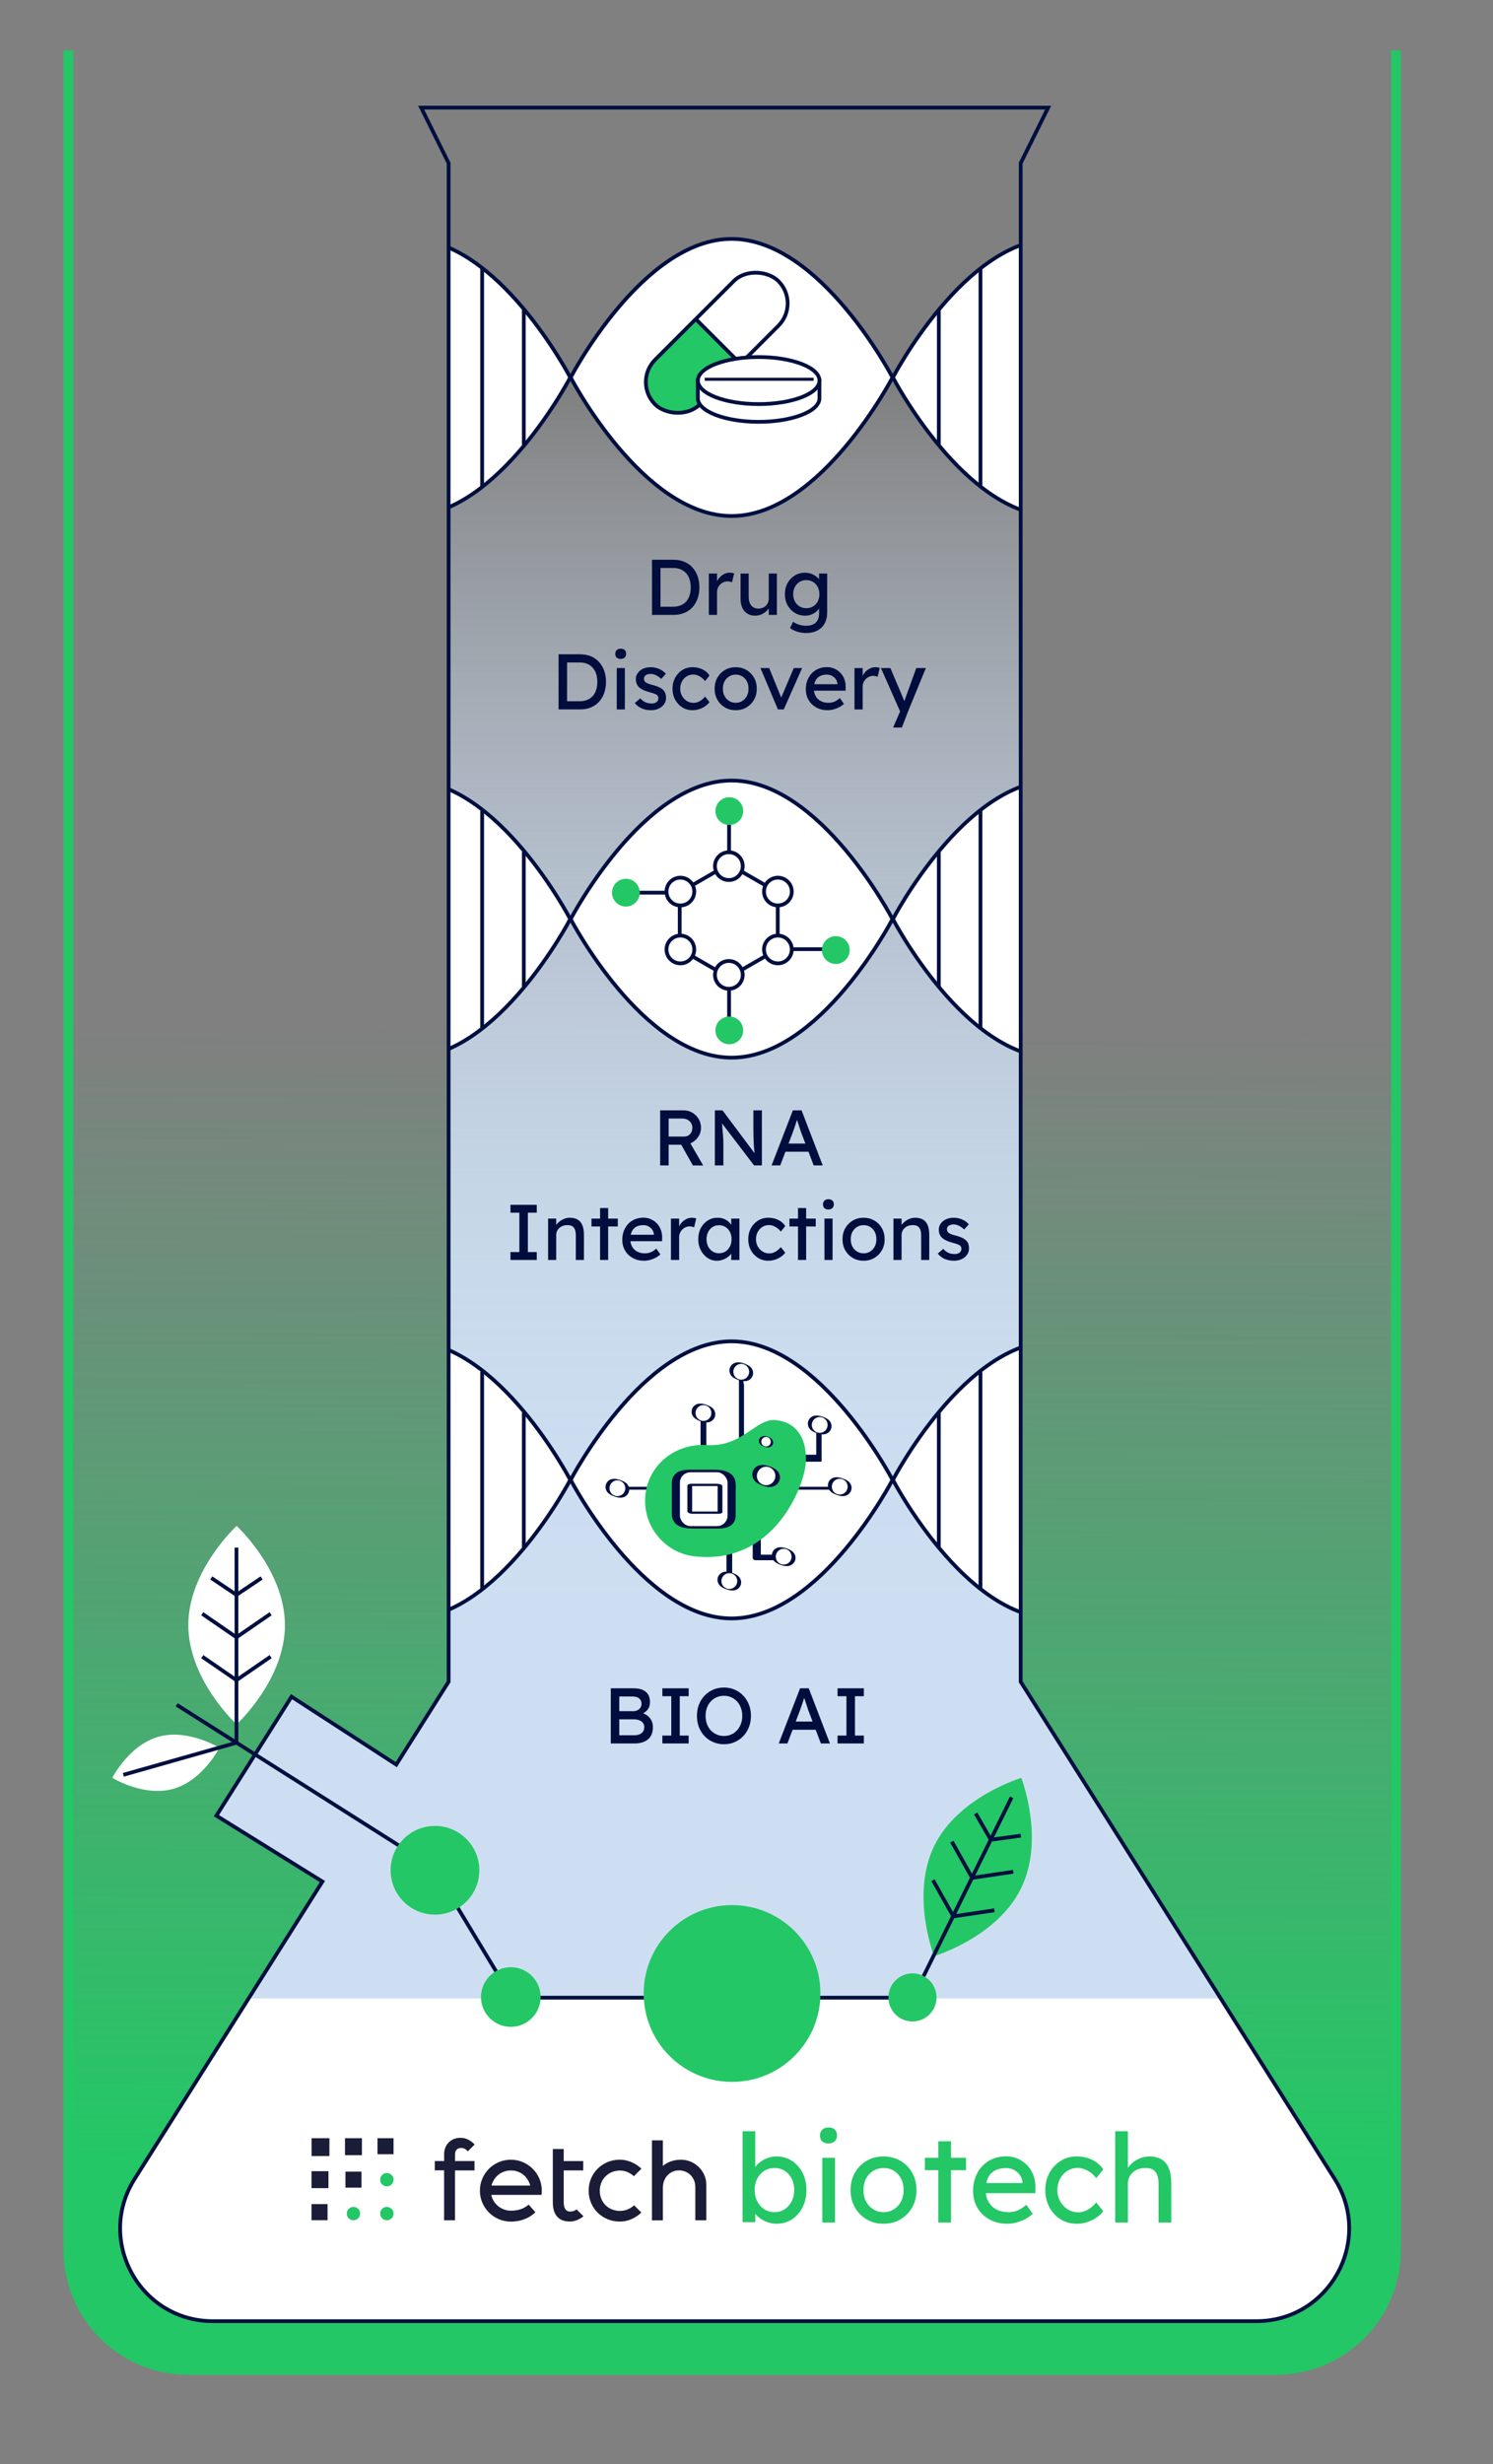
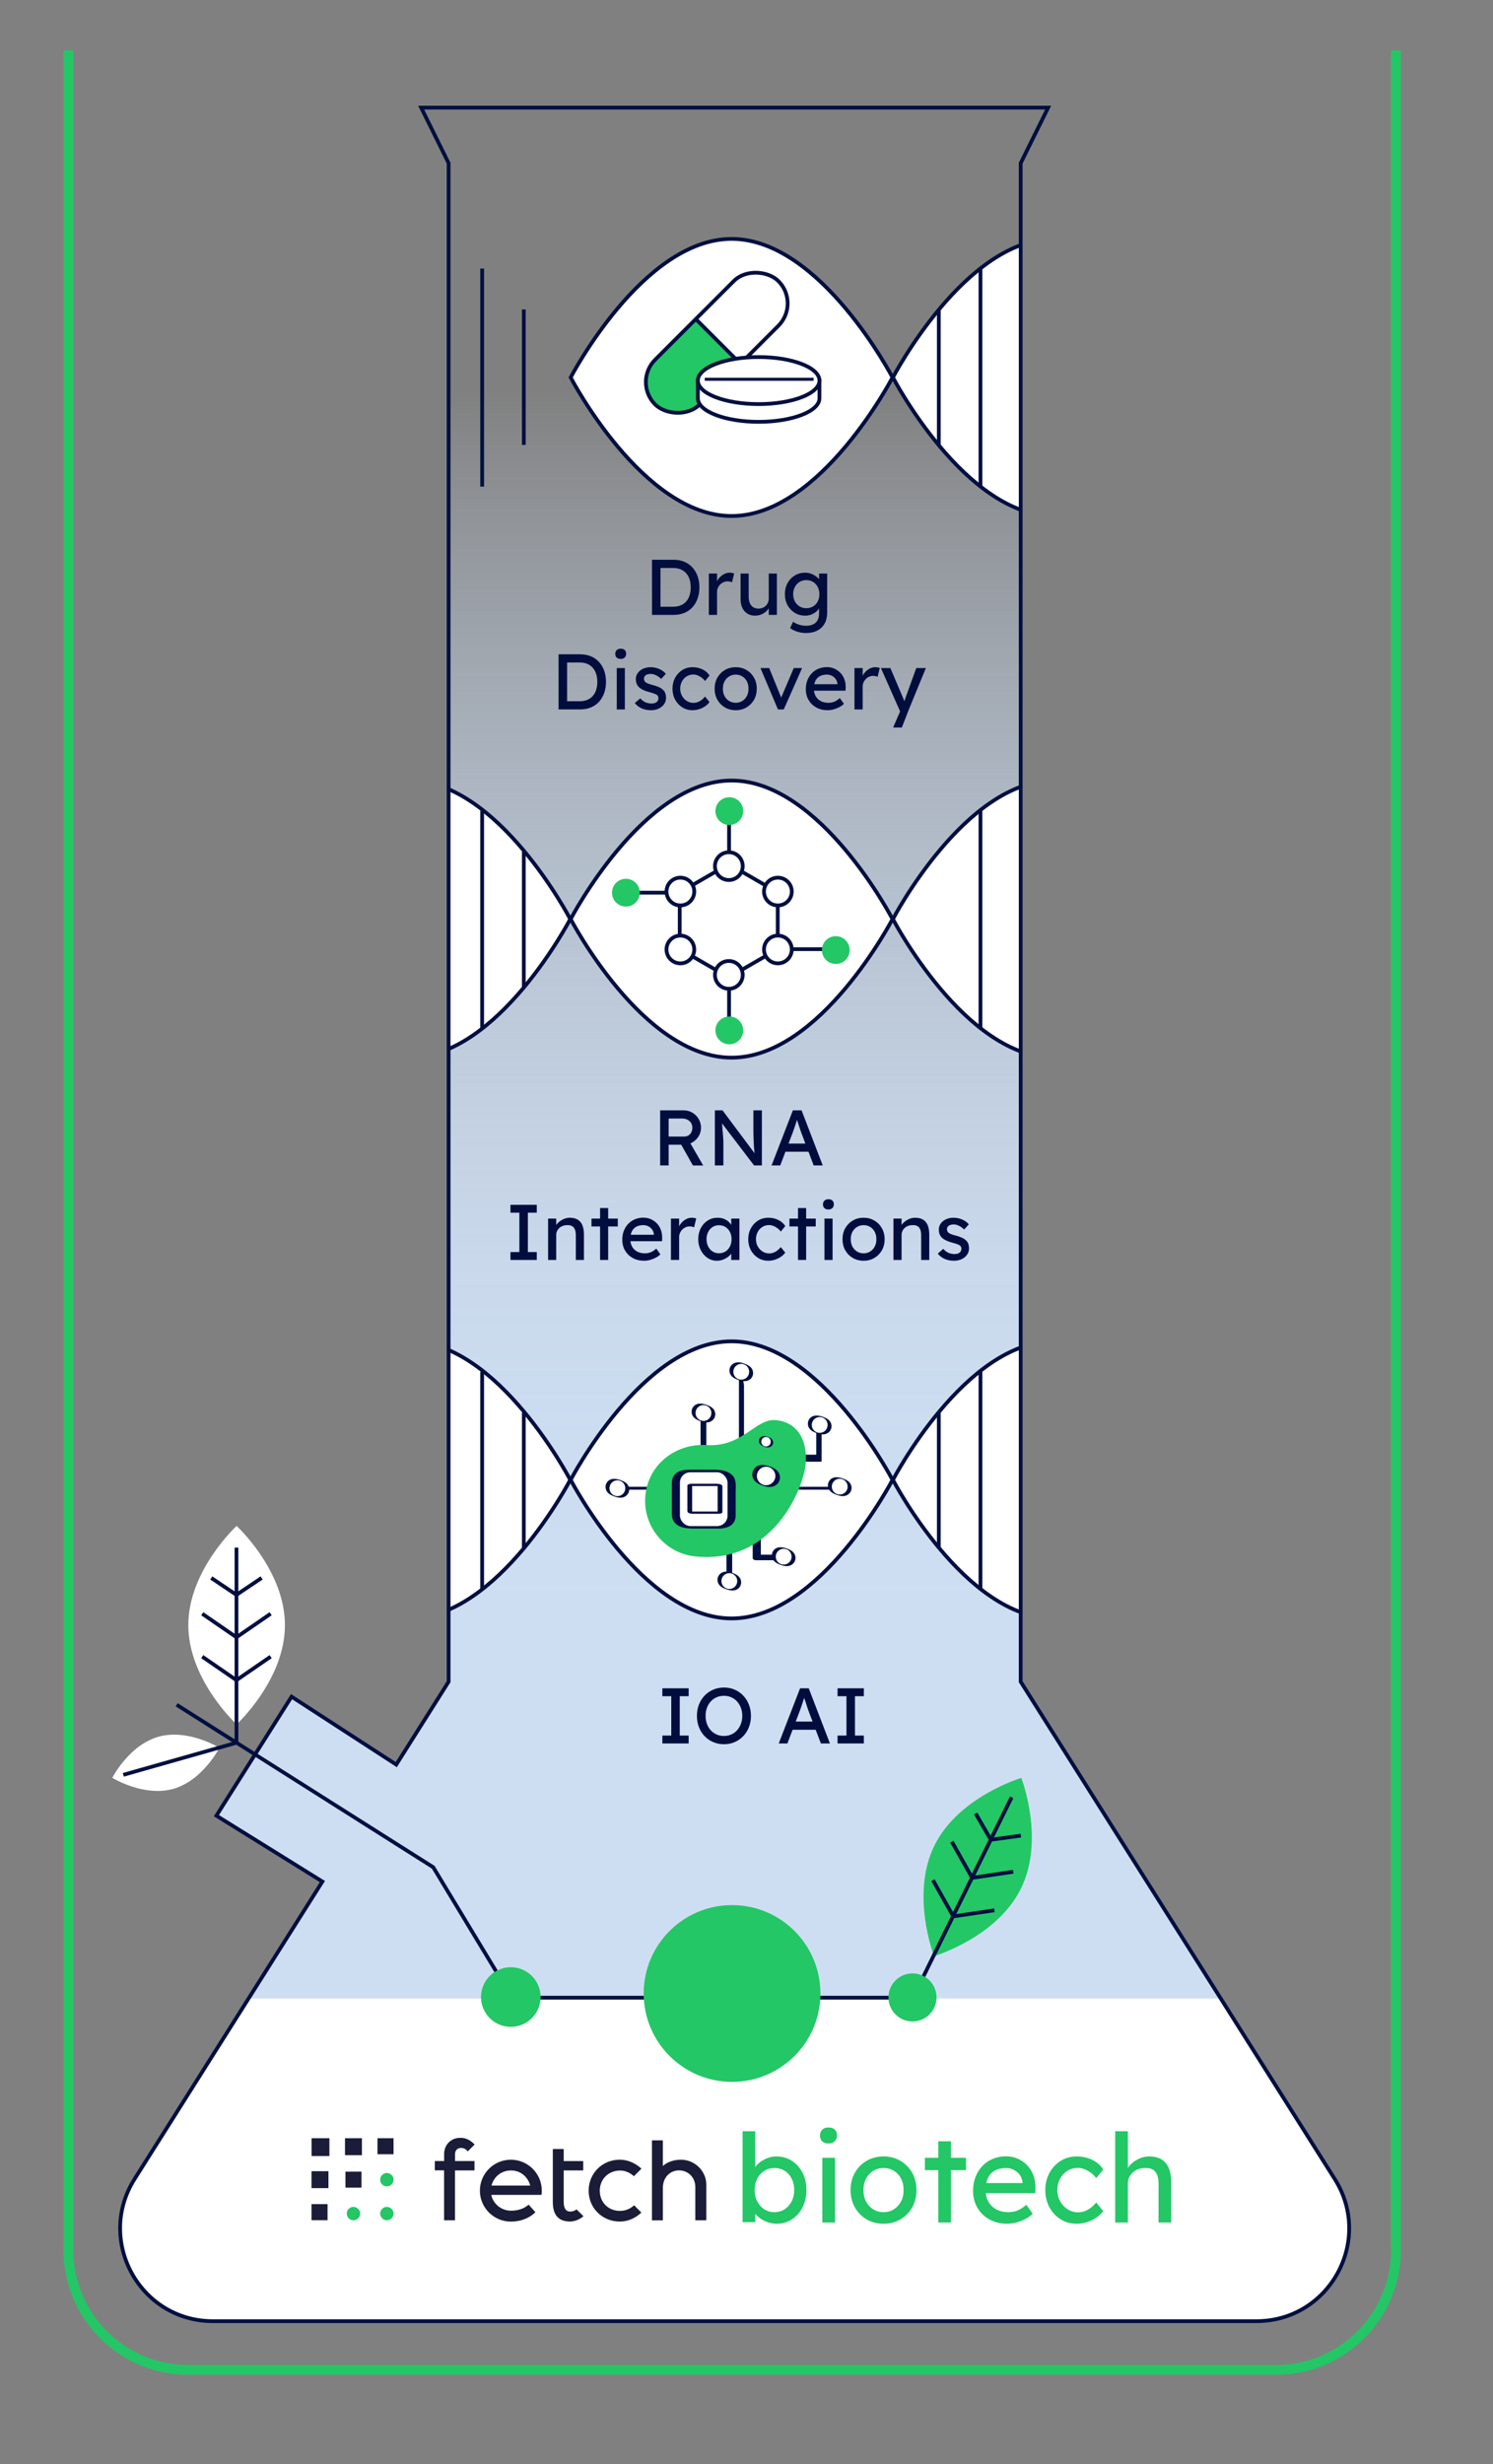
<svg xmlns="http://www.w3.org/2000/svg" id="b" data-name="Layer 2" width="303.382" height="500.616" viewBox="0 0 303.382 500.616">
  <rect x="0" y="0" width="303.382" height="500.616" fill="#808080" stroke="none" />
  <defs>
    <clipPath id="d">
-       <rect x="13.903" y="10.89" width="269.762" height="470.571" rx="24.366" ry="24.366" fill="none" />
-     </clipPath>
+       </clipPath>
    <linearGradient id="e" x1="187.346" y1="546.345" x2="187.346" y2="86.963" gradientTransform="translate(-54.884 -73.453) scale(1.072 1.03)" gradientUnits="userSpaceOnUse">
      <stop offset=".105" stop-color="#23c765" />
      <stop offset=".592" stop-color="#23c765" stop-opacity="0" />
    </linearGradient>
    <linearGradient id="f" x1="149.284" y1="24.013" x2="149.284" y2="327.916" gradientUnits="userSpaceOnUse">
      <stop offset=".181" stop-color="#cedef2" stop-opacity="0" />
      <stop offset=".191" stop-color="#cedef2" stop-opacity=".026" />
      <stop offset=".283" stop-color="#cedef2" stop-opacity=".252" />
      <stop offset=".378" stop-color="#cedef2" stop-opacity=".452" />
      <stop offset=".474" stop-color="#cedef2" stop-opacity=".62" />
      <stop offset=".571" stop-color="#cedef2" stop-opacity=".758" />
      <stop offset=".671" stop-color="#cedef2" stop-opacity=".864" />
      <stop offset=".773" stop-color="#cedef2" stop-opacity=".94" />
      <stop offset=".881" stop-color="#cedef2" stop-opacity=".985" />
      <stop offset="1" stop-color="#cedef2" />
    </linearGradient>
    <clipPath id="g">
      <path d="m271.219,442.676l-63.812-101.023V33.147l5.58-11.28h-127.405l5.58,11.28v308.505l-63.812,101.023c-7.92,12.539,1.09,28.887,15.921,28.887h212.028c14.831,0,23.841-16.349,15.921-28.887Z" fill="none" />
    </clipPath>
    <clipPath id="h">
      <rect x="127.931" y="63.218" width="35.433" height="12.829" rx="6.415" ry="6.415" transform="translate(-6.579 123.384) rotate(-45)" fill="none" />
    </clipPath>
  </defs>
  <g id="c" data-name="Layer 16">
    <g>
      <g>
        <g clip-path="url(#d)">
          <rect x=".794" y=".46" width="290.276" height="499.696" transform="translate(.797 -.463) rotate(.182)" fill="url(#e)" />
        </g>
        <path d="m283.665,10.24v446.856c0,13.457-10.909,24.366-24.366,24.366H38.268c-13.457,0-24.366-10.909-24.366-24.366V10.24" fill="none" stroke="#23c765" stroke-miterlimit="10" stroke-width="2" />
      </g>
      <g>
        <path d="m48.082,350.318s-9.816-9.024-9.816-20.157,9.816-20.157,9.816-20.157c0,0,9.816,9.024,9.816,20.157s-9.816,20.157-9.816,20.157Z" fill="#fff" />
        <path d="m22.82,361.175s3.389-6.665,9.401-8.348c6.011-1.683,12.368,2.253,12.368,2.253,0,0-3.389,6.665-9.401,8.348s-12.368-2.253-12.368-2.253Z" fill="#fff" />
        <path d="m271.219,442.676l-63.812-101.023V33.147l5.58-11.28h-127.405l5.58,11.28v308.505l-10.64,16.844-21.278-13.804-15.27,24.176,21.54,13.388-38.165,60.42c-7.92,12.539,1.09,28.887,15.921,28.887h212.028c14.831,0,23.841-16.349,15.921-28.887Z" fill="url(#f)" />
        <g clip-path="url(#g)">
          <g>
-             <path d="m115.878,300.65s-14.641,28.148-32.701,28.148-32.701-28.148-32.701-28.148c0,0,14.641-28.148,32.701-28.148s32.701,28.148,32.701,28.148Z" fill="#fff" stroke="#000f40" stroke-miterlimit="10" stroke-width=".767" />
+             <path d="m115.878,300.65s-14.641,28.148-32.701,28.148-32.701-28.148-32.701-28.148c0,0,14.641-28.148,32.701-28.148s32.701,28.148,32.701,28.148" fill="#fff" stroke="#000f40" stroke-miterlimit="10" stroke-width=".767" />
            <path d="m181.363,300.65s-14.641,28.148-32.701,28.148-32.701-28.148-32.701-28.148c0,0,14.641-28.148,32.701-28.148s32.701,28.148,32.701,28.148Z" fill="#fff" stroke="#000f40" stroke-miterlimit="10" stroke-width=".767" />
            <path d="m246.848,300.65s-14.641,28.148-32.701,28.148-32.701-28.148-32.701-28.148c0,0,14.641-28.148,32.701-28.148s32.701,28.148,32.701,28.148Z" fill="#fff" stroke="#000f40" stroke-miterlimit="10" stroke-width=".767" />
          </g>
          <g>
            <path d="m115.878,186.722s-14.641,28.148-32.701,28.148-32.701-28.148-32.701-28.148c0,0,14.641-28.148,32.701-28.148s32.701,28.148,32.701,28.148Z" fill="#fff" stroke="#000f40" stroke-miterlimit="10" stroke-width=".767" />
            <path d="m181.363,186.722s-14.641,28.148-32.701,28.148-32.701-28.148-32.701-28.148c0,0,14.641-28.148,32.701-28.148s32.701,28.148,32.701,28.148Z" fill="#fff" stroke="#000f40" stroke-miterlimit="10" stroke-width=".767" />
            <path d="m246.848,186.722s-14.641,28.148-32.701,28.148-32.701-28.148-32.701-28.148c0,0,14.641-28.148,32.701-28.148s32.701,28.148,32.701,28.148Z" fill="#fff" stroke="#000f40" stroke-miterlimit="10" stroke-width=".767" />
          </g>
          <g>
-             <path d="m115.878,76.684s-14.641,28.148-32.701,28.148-32.701-28.148-32.701-28.148c0,0,14.641-28.148,32.701-28.148s32.701,28.148,32.701,28.148Z" fill="#fff" stroke="#000f40" stroke-miterlimit="10" stroke-width=".767" />
            <path d="m181.363,76.684s-14.641,28.148-32.701,28.148-32.701-28.148-32.701-28.148c0,0,14.641-28.148,32.701-28.148s32.701,28.148,32.701,28.148Z" fill="#fff" stroke="#000f40" stroke-miterlimit="10" stroke-width=".767" />
            <path d="m246.848,76.684s-14.641,28.148-32.701,28.148-32.701-28.148-32.701-28.148c0,0,14.641-28.148,32.701-28.148s32.701,28.148,32.701,28.148Z" fill="#fff" stroke="#000f40" stroke-miterlimit="10" stroke-width=".767" />
          </g>
          <rect x="20.369" y="406.011" width="283.013" height="82.473" fill="#fff" />
          <g>
            <rect x="127.931" y="63.218" width="35.433" height="12.829" rx="6.415" ry="6.415" transform="translate(-6.579 123.384) rotate(-45)" fill="#23c765" />
            <g clip-path="url(#h)">
              <g>
                <rect x="142.636" y="49.499" width="27.334" height="21.836" transform="translate(3.059 128.221) rotate(-45.001)" fill="#fff" />
                <path d="m158.247,43.575l14.898,14.898-18.786,18.786-14.898-14.898,18.786-18.786m0-1.085l-19.871,19.871,15.983,15.983,19.871-19.871-15.983-15.983h0Z" fill="#000f40" />
              </g>
            </g>
            <rect x="127.931" y="63.218" width="35.433" height="12.829" rx="6.415" ry="6.415" transform="translate(-6.579 123.384) rotate(-45)" fill="none" stroke="#000f40" stroke-miterlimit="10" stroke-width=".767" />
          </g>
          <g>
            <path d="m166.516,80.922c0,2.639-5.531,4.779-12.355,4.779s-12.355-2.14-12.355-4.779v-3.606h24.709v3.606Z" fill="#fff" stroke="#000f40" stroke-miterlimit="10" stroke-width=".767" />
            <ellipse cx="154.161" cy="77.316" rx="12.355" ry="4.779" fill="#fff" stroke="#000f40" stroke-miterlimit="10" stroke-width=".767" />
            <line x1="143.207" y1="77.048" x2="165.336" y2="77.048" fill="none" stroke="#000d3d" stroke-miterlimit="10" stroke-width=".613" />
          </g>
          <g>
            <line x1="190.77" y1="62.875" x2="190.77" y2="90.381" fill="#fff" stroke="#000f40" stroke-miterlimit="10" stroke-width=".767" />
            <line x1="199.232" y1="54.562" x2="199.232" y2="98.862" fill="#fff" stroke="#000f40" stroke-miterlimit="10" stroke-width=".767" />
          </g>
          <g>
            <line x1="106.439" y1="62.875" x2="106.439" y2="90.381" fill="#fff" stroke="#000f40" stroke-miterlimit="10" stroke-width=".767" />
            <line x1="97.977" y1="54.562" x2="97.977" y2="98.862" fill="#fff" stroke="#000f40" stroke-miterlimit="10" stroke-width=".767" />
          </g>
          <g>
-             <line x1="190.77" y1="173.043" x2="190.77" y2="200.549" fill="#fff" stroke="#000f40" stroke-miterlimit="10" stroke-width=".767" />
            <line x1="199.232" y1="164.73" x2="199.232" y2="209.03" fill="#fff" stroke="#000f40" stroke-miterlimit="10" stroke-width=".767" />
          </g>
          <g>
            <line x1="106.439" y1="173.043" x2="106.439" y2="200.549" fill="#fff" stroke="#000f40" stroke-miterlimit="10" stroke-width=".767" />
            <line x1="97.977" y1="164.73" x2="97.977" y2="209.03" fill="#fff" stroke="#000f40" stroke-miterlimit="10" stroke-width=".767" />
          </g>
          <g>
            <line x1="190.77" y1="287.004" x2="190.77" y2="314.51" fill="#fff" stroke="#000f40" stroke-miterlimit="10" stroke-width=".767" />
            <line x1="199.232" y1="278.691" x2="199.232" y2="322.99" fill="#fff" stroke="#000f40" stroke-miterlimit="10" stroke-width=".767" />
          </g>
          <g>
            <line x1="106.439" y1="287.004" x2="106.439" y2="314.51" fill="#fff" stroke="#000f40" stroke-miterlimit="10" stroke-width=".767" />
            <line x1="97.977" y1="278.691" x2="97.977" y2="322.99" fill="#fff" stroke="#000f40" stroke-miterlimit="10" stroke-width=".767" />
          </g>
        </g>
        <g>
-           <path d="m124.114,354.194v-11.2h4.673c.714,0,1.316.107,1.808.32.49.214.861.53,1.112.952.25.421.376.936.376,1.544s-.168,1.125-.504,1.552c-.337.427-.803.72-1.4.88v-.32c.501.107.938.297,1.312.568.374.272.664.611.872,1.016.208.406.312.87.312,1.393,0,.533-.083,1.006-.248,1.416-.166.41-.411.755-.736,1.032s-.718.487-1.176.632c-.459.144-.981.216-1.568.216h-4.832Zm1.729-6.56h2.848c.32,0,.605-.064.856-.192.25-.128.448-.304.592-.528.144-.224.216-.479.216-.768,0-.48-.16-.849-.479-1.104-.32-.256-.779-.384-1.376-.384h-2.656v2.977Zm0,4.896h3.008c.438,0,.808-.063,1.112-.192.304-.128.538-.316.704-.567.165-.251.248-.552.248-.904,0-.33-.089-.613-.265-.848s-.424-.413-.744-.536c-.319-.123-.698-.185-1.136-.185h-2.928v3.232Z" fill="#000d3d" />
          <path d="m134.595,354.194v-1.6h1.808v-8h-1.808v-1.601h5.344v1.601h-1.808v8h1.808v1.6h-5.344Z" fill="#000d3d" />
          <path d="m147.106,354.354c-.789,0-1.518-.145-2.184-.433-.667-.287-1.248-.69-1.744-1.208-.496-.517-.88-1.125-1.152-1.823-.271-.699-.407-1.464-.407-2.296s.136-1.598.407-2.297c.272-.698.656-1.306,1.152-1.823s1.077-.92,1.744-1.208c.666-.288,1.395-.433,2.184-.433s1.518.145,2.185.433c.666.288,1.248.693,1.744,1.216s.88,1.134,1.151,1.832c.272.698.408,1.459.408,2.28s-.136,1.581-.408,2.279c-.271.699-.655,1.31-1.151,1.832-.496.523-1.078.929-1.744,1.216-.667.288-1.395.433-2.185.433Zm0-1.68c.544,0,1.043-.102,1.496-.305.453-.202.846-.487,1.177-.855.33-.368.589-.801.775-1.296.187-.496.28-1.038.28-1.624s-.094-1.128-.28-1.624-.445-.929-.775-1.296c-.331-.368-.724-.653-1.177-.856-.453-.202-.952-.304-1.496-.304s-1.042.102-1.496.304c-.453.203-.848.485-1.184.848-.336.363-.595.792-.776,1.288-.181.496-.271,1.043-.271,1.641,0,.586.091,1.13.271,1.632.182.501.44.934.776,1.296s.73.646,1.184.848c.454.203.952.305,1.496.305Z" fill="#000d3d" />
          <path d="m158.242,354.194l4.336-11.2h1.761l4.304,11.2h-1.84l-2.561-6.752c-.031-.074-.093-.256-.184-.544s-.194-.608-.312-.96c-.117-.353-.224-.675-.319-.968-.097-.294-.16-.482-.192-.568l.368-.016c-.064.181-.142.41-.232.688s-.187.571-.287.88c-.102.31-.2.601-.297.872-.096.272-.176.499-.239.68l-2.544,6.688h-1.761Zm1.92-2.784l.641-1.664h5.088l.736,1.664h-6.465Z" fill="#000d3d" />
          <path d="m170.194,354.194v-1.6h1.808v-8h-1.808v-1.601h5.344v1.601h-1.808v8h1.808v1.6h-5.344Z" fill="#000d3d" />
        </g>
        <g>
          <path d="m134.143,236.77v-11.2h4.768c.641,0,1.229.157,1.769.473.538.314.968.741,1.288,1.279.319.539.479,1.145.479,1.816,0,.607-.16,1.173-.479,1.696-.32.522-.747.941-1.28,1.256s-1.126.472-1.776.472h-3.04v4.208h-1.728Zm1.728-5.872h3.2c.31,0,.587-.077.832-.231.245-.155.438-.368.576-.641.139-.271.208-.573.208-.904,0-.373-.088-.701-.264-.983-.177-.282-.422-.504-.736-.664s-.67-.24-1.064-.24h-2.752v3.664Zm4.929,5.872l-2.849-5.056,1.776-.4,3.168,5.472-2.096-.016Z" fill="#000d3d" />
          <path d="m145.264,236.77v-11.2h1.552l6.848,9.168-.256.145c-.042-.267-.08-.558-.111-.872-.032-.314-.062-.65-.088-1.008-.027-.357-.049-.736-.064-1.137-.016-.399-.029-.818-.04-1.256s-.016-.891-.016-1.359v-3.681h1.728v11.2h-1.584l-6.736-8.832.177-.224c.053.65.099,1.202.136,1.655.037.454.069.838.096,1.152s.046.57.057.768c.01.198.019.36.023.488.006.128.008.24.008.336v4.656h-1.728Z" fill="#000d3d" />
          <path d="m156.783,236.77l4.336-11.2h1.76l4.304,11.2h-1.84l-2.56-6.752c-.032-.074-.094-.256-.185-.544-.09-.288-.194-.608-.312-.96-.117-.353-.224-.675-.32-.968-.096-.294-.16-.482-.191-.568l.367-.016c-.063.181-.141.41-.231.688s-.187.571-.288.88c-.102.31-.2.601-.296.872-.096.272-.176.499-.24.68l-2.544,6.688h-1.76Zm1.92-2.784l.64-1.664h5.088l.736,1.664h-6.464Z" fill="#000d3d" />
          <path d="m103.727,255.97v-1.6h1.809v-8h-1.809v-1.601h5.345v1.601h-1.809v8h1.809v1.6h-5.345Z" fill="#000d3d" />
          <path d="m111.376,255.97v-8.4h1.647v1.729l-.287.191c.106-.373.314-.717.624-1.031.309-.314.677-.57,1.104-.769.427-.197.864-.296,1.312-.296.641,0,1.174.126,1.601.376.427.251.746.632.96,1.145.213.512.32,1.157.32,1.936v5.12h-1.648v-5.008c0-.48-.063-.877-.192-1.192-.128-.314-.325-.544-.592-.688-.267-.145-.598-.205-.992-.185-.319,0-.613.051-.88.152s-.498.242-.695.424c-.198.182-.353.393-.465.632-.111.24-.168.499-.168.776v5.088h-1.647Z" fill="#000d3d" />
          <path d="m120.191,249.17v-1.601h5.344v1.601h-5.344Zm1.744,6.8v-10.544h1.647v10.544h-1.647Z" fill="#000d3d" />
          <path d="m130.88,256.13c-.864,0-1.63-.185-2.296-.552-.667-.368-1.189-.872-1.568-1.513-.379-.64-.567-1.376-.567-2.208,0-.661.106-1.264.319-1.808.214-.544.51-1.016.889-1.416.378-.4.832-.709,1.359-.928.528-.219,1.102-.328,1.721-.328.544,0,1.05.104,1.52.312s.877.494,1.224.856.613.792.801,1.288c.187.496.274,1.037.264,1.624l-.016.704h-6.864l-.368-1.312h5.808l-.239.272v-.385c-.032-.352-.149-.666-.353-.943-.202-.277-.459-.496-.768-.656-.31-.16-.646-.24-1.008-.24-.576,0-1.062.109-1.456.328-.396.219-.694.539-.896.96-.203.422-.304.941-.304,1.561,0,.586.122,1.096.368,1.527.245.433.592.766,1.04,1,.447.235.965.353,1.552.353.416,0,.803-.069,1.16-.208.356-.139.744-.39,1.159-.752l.832,1.168c-.256.256-.567.479-.936.672-.368.191-.758.344-1.168.456-.411.111-.813.168-1.208.168Z" fill="#000d3d" />
          <path d="m136.336,255.97v-8.4h1.664v2.641l-.16-.641c.117-.405.317-.772.6-1.104.283-.331.608-.592.977-.784s.749-.288,1.144-.288c.182,0,.354.017.521.048.165.032.296.069.392.112l-.432,1.792c-.128-.054-.27-.099-.424-.136-.155-.037-.307-.057-.456-.057-.288,0-.563.057-.824.168-.262.112-.491.268-.688.465s-.354.427-.472.688c-.117.262-.176.547-.176.856v4.64h-1.664Z" fill="#000d3d" />
          <path d="m145.663,256.13c-.693,0-1.325-.192-1.896-.576s-1.026-.906-1.368-1.568c-.342-.661-.512-1.407-.512-2.239,0-.843.173-1.593.52-2.248.347-.656.816-1.171,1.408-1.544.592-.374,1.256-.561,1.992-.561.438,0,.837.064,1.2.192.362.128.68.307.952.536.271.229.495.493.672.792.176.299.285.618.328.96l-.368-.128v-2.177h1.664v8.4h-1.664v-2l.384-.112c-.064.288-.194.568-.392.84-.198.272-.448.516-.753.729-.304.214-.64.384-1.008.512s-.755.192-1.16.192Zm.433-1.521c.501,0,.943-.122,1.328-.367.384-.246.685-.584.903-1.017.219-.432.328-.925.328-1.479,0-.544-.109-1.029-.328-1.456s-.52-.763-.903-1.009c-.385-.245-.827-.367-1.328-.367-.491,0-.926.122-1.304.367-.379.246-.678.582-.896,1.009s-.328.912-.328,1.456c0,.555.109,1.048.328,1.479.219.433.518.771.896,1.017.378.245.812.367,1.304.367Z" fill="#000d3d" />
          <path d="m156.128,256.13c-.779,0-1.476-.192-2.089-.576s-1.099-.906-1.456-1.568c-.357-.661-.535-1.402-.535-2.224s.178-1.562.535-2.224.843-1.185,1.456-1.568,1.31-.576,2.089-.576c.746,0,1.426.152,2.039.456s1.08.718,1.4,1.24l-.912,1.12c-.171-.245-.39-.47-.656-.672-.267-.203-.549-.363-.848-.48s-.587-.176-.864-.176c-.512,0-.968.125-1.367.376-.4.251-.718.595-.952,1.032-.235.438-.353.928-.353,1.472s.123,1.032.368,1.464c.245.433.57.776.976,1.032s.854.384,1.345.384c.288,0,.567-.048.84-.144.271-.097.536-.24.792-.433.256-.191.496-.426.72-.704l.912,1.12c-.342.48-.829.875-1.464,1.185-.635.309-1.294.464-1.976.464Z" fill="#000d3d" />
          <path d="m160.416,249.17v-1.601h5.344v1.601h-5.344Zm1.743,6.8v-10.544h1.648v10.544h-1.648Z" fill="#000d3d" />
          <path d="m168.336,245.714c-.353,0-.624-.091-.816-.272-.192-.181-.288-.437-.288-.768,0-.31.099-.561.296-.752.197-.192.467-.288.809-.288.352,0,.624.091.815.271.192.182.288.438.288.769,0,.31-.099.56-.296.752s-.467.288-.808.288Zm-.801,10.256v-8.4h1.648v8.4h-1.648Z" fill="#000d3d" />
          <path d="m175.487,256.13c-.821,0-1.555-.189-2.2-.568-.646-.378-1.154-.896-1.527-1.552-.374-.656-.561-1.405-.561-2.248s.187-1.592.561-2.248c.373-.656.882-1.173,1.527-1.552s1.379-.568,2.2-.568c.811,0,1.538.189,2.184.568s1.155.896,1.528,1.552.561,1.405.561,2.248-.188,1.592-.561,2.248-.883,1.174-1.528,1.552c-.646.379-1.373.568-2.184.568Zm0-1.504c.501,0,.949-.126,1.344-.376.395-.251.704-.592.929-1.024.224-.432.33-.92.319-1.464.011-.555-.096-1.048-.319-1.48-.225-.432-.534-.771-.929-1.016s-.843-.368-1.344-.368-.952.126-1.352.376c-.4.251-.713.593-.937,1.024s-.331.92-.32,1.464c-.011.544.097,1.032.32,1.464.224.433.536.773.937,1.024.399.25.85.376,1.352.376Z" fill="#000d3d" />
          <path d="m181.551,255.97v-8.4h1.648v1.729l-.288.191c.106-.373.314-.717.624-1.031s.678-.57,1.104-.769c.426-.197.863-.296,1.312-.296.64,0,1.173.126,1.6.376.427.251.747.632.96,1.145.214.512.32,1.157.32,1.936v5.12h-1.647v-5.008c0-.48-.064-.877-.192-1.192-.128-.314-.325-.544-.592-.688-.267-.145-.598-.205-.992-.185-.32,0-.613.051-.88.152s-.499.242-.696.424-.352.393-.464.632c-.112.24-.168.499-.168.776v5.088h-1.648Z" fill="#000d3d" />
          <path d="m193.871,256.13c-.704,0-1.339-.123-1.904-.368s-1.034-.608-1.407-1.088l1.119-.96c.32.373.67.643,1.049.808.378.166.808.248,1.288.248.191,0,.37-.023.535-.072.166-.048.31-.119.433-.216.122-.096.216-.21.28-.344.063-.133.096-.28.096-.44,0-.276-.102-.501-.304-.672-.107-.074-.275-.157-.505-.248-.229-.09-.525-.184-.888-.279-.618-.16-1.125-.342-1.52-.544-.396-.203-.699-.433-.912-.688-.16-.202-.277-.424-.353-.664-.074-.24-.111-.504-.111-.792,0-.352.077-.675.231-.968s.368-.55.641-.769c.271-.218.592-.386.96-.504.367-.117.76-.176,1.176-.176.395,0,.786.054,1.176.16s.749.262,1.08.464c.33.203.608.443.832.72l-.944,1.04c-.202-.202-.424-.381-.664-.535-.239-.155-.482-.275-.728-.36-.246-.085-.47-.128-.672-.128-.225,0-.427.021-.608.063-.182.043-.333.107-.456.192-.123.086-.216.192-.28.32-.063.128-.096.271-.096.432.011.139.045.27.104.392.059.123.141.228.248.312.117.085.293.176.527.271.234.097.533.188.896.272.533.139.973.291,1.319.456s.622.354.824.568c.214.202.362.438.448.703.085.268.128.566.128.896,0,.479-.136.909-.408,1.288-.271.379-.638.675-1.096.888-.459.214-.971.32-1.536.32Z" fill="#000d3d" />
        </g>
        <g>
          <path d="m132.487,124.923v-11.2h4.385c.8,0,1.522.134,2.168.4.645.267,1.197.65,1.655,1.151.459.502.811,1.094,1.057,1.776.245.683.368,1.44.368,2.272s-.123,1.592-.368,2.279c-.246.688-.595,1.28-1.048,1.776-.454.496-1.006.878-1.656,1.144-.651.268-1.376.4-2.176.4h-4.385Zm1.729-1.488l-.048-.176h2.624c.564,0,1.069-.091,1.512-.271.442-.182.816-.44,1.12-.776s.536-.749.696-1.24c.159-.49.239-1.04.239-1.647s-.08-1.155-.239-1.641c-.16-.485-.396-.898-.704-1.24-.31-.341-.683-.602-1.12-.783s-.939-.272-1.504-.272h-2.672l.096-.144v8.191Z" fill="#000d3d" />
          <path d="m144.039,124.923v-8.4h1.664v2.641l-.16-.641c.118-.405.317-.772.601-1.104.282-.331.607-.592.976-.784s.75-.288,1.145-.288c.181,0,.354.017.52.048.165.032.296.069.393.112l-.433,1.792c-.128-.054-.27-.099-.424-.136s-.307-.057-.456-.057c-.288,0-.562.057-.824.168-.261.112-.49.268-.688.465s-.354.427-.472.688c-.118.262-.177.547-.177.856v4.64h-1.664Z" fill="#000d3d" />
          <path d="m153.432,125.083c-.598,0-1.118-.139-1.561-.416s-.784-.667-1.023-1.168c-.24-.501-.36-1.099-.36-1.792v-5.185h1.647v4.736c0,.491.078.915.232,1.272s.379.632.672.823c.293.192.648.288,1.064.288.309,0,.592-.05.848-.151s.478-.243.664-.425c.187-.181.333-.399.44-.655.106-.256.159-.533.159-.832v-5.057h1.648v8.4h-1.648v-1.76l.288-.192c-.128.395-.344.752-.647,1.072-.305.32-.664.573-1.08.76s-.864.28-1.344.28Z" fill="#000d3d" />
          <path d="m163.767,128.603c-.598,0-1.191-.093-1.784-.279-.592-.188-1.069-.43-1.432-.729l.608-1.28c.213.16.464.302.752.425.288.122.592.218.911.287.32.069.635.104.944.104.587,0,1.077-.096,1.472-.288s.693-.475.896-.848c.202-.374.304-.838.304-1.393v-1.615l.176.111c-.053.331-.227.648-.52.952-.294.304-.659.552-1.096.744-.438.192-.886.288-1.345.288-.8,0-1.512-.189-2.136-.568-.624-.378-1.117-.896-1.479-1.552-.363-.656-.544-1.405-.544-2.248s.178-1.592.535-2.248.849-1.173,1.473-1.552,1.325-.568,2.104-.568c.32,0,.63.04.929.12.298.08.575.192.832.336.256.145.484.302.688.472.202.171.368.353.496.545.128.191.208.373.24.544l-.353.128v-1.969h1.648v7.889c0,.672-.099,1.267-.296,1.784-.198.517-.483.954-.856,1.312s-.826.629-1.359.816c-.534.187-1.137.279-1.809.279Zm.064-5.04c.522,0,.986-.122,1.392-.367.405-.246.72-.582.944-1.009.224-.426.336-.917.336-1.472s-.115-1.048-.344-1.48c-.229-.432-.545-.771-.944-1.016-.4-.245-.861-.368-1.384-.368-.513,0-.969.126-1.368.376-.4.251-.715.593-.944,1.024s-.344.92-.344,1.464.114,1.032.344,1.464c.229.433.544.771.944,1.017.399.245.855.367,1.368.367Z" fill="#000d3d" />
          <path d="m113.504,144.124v-11.2h4.384c.8,0,1.522.134,2.168.4s1.197.65,1.656,1.151c.458.502.811,1.094,1.056,1.776s.368,1.44.368,2.272-.123,1.592-.368,2.279c-.245.688-.595,1.28-1.048,1.776s-1.006.878-1.656,1.144c-.65.268-1.376.4-2.176.4h-4.384Zm1.728-1.488l-.048-.176h2.624c.565,0,1.069-.091,1.512-.271.443-.182.816-.44,1.12-.776.305-.336.536-.749.696-1.24.16-.49.24-1.04.24-1.647s-.08-1.155-.24-1.641-.395-.898-.704-1.24c-.31-.341-.683-.602-1.12-.783s-.938-.272-1.504-.272h-2.672l.096-.144v8.191Z" fill="#000d3d" />
          <path d="m126.128,133.868c-.353,0-.624-.091-.816-.272-.192-.181-.288-.437-.288-.768,0-.31.099-.561.296-.752.197-.192.467-.288.809-.288.352,0,.624.091.815.271.192.182.288.438.288.769,0,.31-.099.56-.296.752s-.467.288-.808.288Zm-.801,10.256v-8.4h1.648v8.4h-1.648Z" fill="#000d3d" />
          <path d="m132.304,144.284c-.704,0-1.339-.123-1.904-.368s-1.034-.608-1.407-1.088l1.119-.96c.32.373.67.643,1.049.808.378.166.808.248,1.288.248.191,0,.37-.023.535-.072.166-.048.31-.119.433-.216.122-.096.216-.21.28-.344.063-.133.096-.28.096-.44,0-.276-.102-.501-.304-.672-.107-.074-.275-.157-.505-.248-.229-.09-.525-.184-.888-.279-.618-.16-1.125-.342-1.52-.544-.396-.203-.699-.433-.912-.688-.16-.202-.277-.424-.353-.664-.074-.24-.111-.504-.111-.792,0-.352.077-.675.231-.968s.368-.55.641-.769c.271-.218.592-.386.96-.504.367-.117.76-.176,1.176-.176.395,0,.786.054,1.176.16s.749.262,1.08.464c.33.203.608.443.832.72l-.944,1.04c-.202-.202-.424-.381-.664-.535-.239-.155-.482-.275-.728-.36-.246-.085-.47-.128-.672-.128-.225,0-.427.021-.608.063-.182.043-.333.107-.456.192-.123.086-.216.192-.28.32-.063.128-.096.271-.096.432.011.139.045.27.104.392.059.123.141.228.248.312.117.085.293.176.527.271.234.097.533.188.896.272.533.139.973.291,1.319.456s.622.354.824.568c.214.202.362.438.448.703.085.268.128.566.128.896,0,.479-.136.909-.408,1.288-.271.379-.638.675-1.096.888-.459.214-.971.32-1.536.32Z" fill="#000d3d" />
          <path d="m140.735,144.284c-.778,0-1.475-.192-2.088-.576s-1.099-.906-1.456-1.568c-.357-.661-.536-1.402-.536-2.224s.179-1.562.536-2.224.843-1.185,1.456-1.568,1.31-.576,2.088-.576c.746,0,1.427.152,2.04.456s1.08.718,1.4,1.24l-.912,1.12c-.171-.245-.39-.47-.656-.672-.267-.203-.55-.363-.848-.48-.299-.117-.587-.176-.864-.176-.512,0-.968.125-1.368.376s-.718.595-.952,1.032-.352.928-.352,1.472.122,1.032.368,1.464c.245.433.57.776.976,1.032s.854.384,1.344.384c.288,0,.568-.048.84-.144.272-.097.536-.24.792-.433.257-.191.496-.426.721-.704l.912,1.12c-.342.48-.83.875-1.465,1.185-.635.309-1.293.464-1.976.464Z" fill="#000d3d" />
          <path d="m149.504,144.284c-.822,0-1.556-.189-2.2-.568-.646-.378-1.155-.896-1.528-1.552s-.56-1.405-.56-2.248.187-1.592.56-2.248.883-1.173,1.528-1.552c.645-.379,1.378-.568,2.2-.568.81,0,1.538.189,2.184.568s1.154.896,1.528,1.552c.373.656.56,1.405.56,2.248s-.187,1.592-.56,2.248c-.374.656-.883,1.174-1.528,1.552-.646.379-1.374.568-2.184.568Zm0-1.504c.501,0,.949-.126,1.344-.376.395-.251.704-.592.928-1.024.224-.432.33-.92.32-1.464.01-.555-.097-1.048-.32-1.48-.224-.432-.533-.771-.928-1.016s-.843-.368-1.344-.368-.952.126-1.353.376c-.4.251-.712.593-.936,1.024-.225.432-.331.92-.32,1.464-.011.544.096,1.032.32,1.464.224.433.535.773.936,1.024.4.25.851.376,1.353.376Z" fill="#000d3d" />
          <path d="m158.079,144.124l-3.552-8.4h1.775l2.561,6.288-.305.145,2.736-6.433h1.696l-3.729,8.4h-1.184Z" fill="#000d3d" />
          <path d="m168.175,144.284c-.864,0-1.63-.185-2.296-.552-.667-.368-1.189-.872-1.568-1.513-.379-.64-.567-1.376-.567-2.208,0-.661.106-1.264.319-1.808.214-.544.51-1.016.889-1.416.378-.4.832-.709,1.359-.928.528-.219,1.102-.328,1.721-.328.544,0,1.05.104,1.52.312s.877.494,1.224.856.613.792.801,1.288c.187.496.274,1.037.264,1.624l-.016.704h-6.864l-.368-1.312h5.808l-.239.272v-.385c-.032-.352-.149-.666-.353-.943-.202-.277-.459-.496-.768-.656-.31-.16-.646-.24-1.008-.24-.576,0-1.062.109-1.456.328-.396.219-.694.539-.896.96-.203.422-.304.941-.304,1.561,0,.586.122,1.096.368,1.527.245.433.592.766,1.04,1,.447.235.965.353,1.552.353.416,0,.803-.069,1.16-.208.356-.139.744-.39,1.159-.752l.832,1.168c-.256.256-.567.479-.936.672-.368.191-.758.344-1.168.456-.411.111-.813.168-1.208.168Z" fill="#000d3d" />
          <path d="m173.631,144.124v-8.4h1.664v2.641l-.16-.641c.117-.405.317-.772.6-1.104.283-.331.608-.592.977-.784s.749-.288,1.144-.288c.182,0,.354.017.521.048.165.032.296.069.392.112l-.432,1.792c-.128-.054-.27-.099-.424-.136-.155-.037-.307-.057-.456-.057-.288,0-.563.057-.824.168-.262.112-.491.268-.688.465s-.354.427-.472.688c-.117.262-.176.547-.176.856v4.64h-1.664Z" fill="#000d3d" />
          <path d="m181.487,147.803l1.695-3.92.017,1.312-4.192-9.473h1.92l2.624,6.177c.054.106.117.27.192.487.074.219.139.436.191.648l-.416.096c.086-.224.168-.448.248-.672s.157-.448.232-.672l2.192-6.064h1.951l-3.456,8.4-1.424,3.68h-1.775Z" fill="#000d3d" />
        </g>
        <g id="i" data-name="Layer 1-2">
          <g>
            <path d="m141.291,451.068v-6.769c0-1.923-1.437-3.367-3.334-3.367-1.626,0-3.266,1.242-3.266,3.61v6.532h-2.213v-16.243h2.213s-.007,5.21,0,5.203c.297-.25,1.444-1.269,3.718-1.269,2.774,0,5.115,2.315,5.115,5.048v7.248h-2.234v.007Z" fill="#1a1c38" />
            <path d="m79.746,442.059c.155.223.229.486.229.756,0,.364-.142.709-.398.965s-.601.398-.965.398c-.27,0-.526-.081-.756-.229-.223-.155-.398-.364-.499-.607s-.128-.52-.081-.783c.054-.263.182-.506.371-.695s.432-.317.695-.371.533-.027.783.081c.256.094.466.27.614.493h0l.007-.007Z" fill="#23c765" />
            <path d="m79.746,448.942c.155.223.229.486.229.756,0,.364-.142.709-.398.965s-.601.398-.965.398c-.27,0-.526-.081-.756-.229-.223-.155-.398-.364-.499-.607s-.128-.52-.081-.783.182-.506.371-.695.432-.317.695-.371c.263-.054.533-.027.783.081.256.094.466.27.614.493h0l.007-.007Z" fill="#23c765" />
            <rect x="76.709" y="434.393" width="3.259" height="3.259" fill="#1a1c38" />
            <path d="m72.957,448.942c.155.223.229.486.229.756,0,.364-.142.709-.398.965s-.601.398-.965.398c-.27,0-.526-.081-.756-.229-.223-.155-.398-.364-.499-.607s-.128-.52-.081-.783c.054-.263.182-.506.371-.695s.432-.317.695-.371c.263-.054.533-.027.783.081.256.094.466.27.614.493h0l.007-.007Z" fill="#23c765" />
            <rect x="70.197" y="441.182" width="3.259" height="3.259" fill="#1a1c38" />
            <rect x="70.103" y="434.393" width="3.442" height="3.442" fill="#1a1c38" />
            <rect x="63.314" y="434.393" width="3.624" height="3.624" fill="#1a1c38" />
            <rect x="63.3" y="447.788" width="3.259" height="3.259" fill="#1a1c38" />
            <rect x="63.3" y="441.094" width="3.442" height="3.442" fill="#1a1c38" />
            <path d="m93.675,436.363c.972.013,1.363.722,1.363.722l1.404-1.404h.007c-.817-.884-1.822-1.37-2.834-1.37s-1.802.317-2.429.938c-.621.621-.938,1.437-.938,2.409v1.37h-1.89v1.896h1.883v10.136h2.213v-10.123h3.968v-1.903h-3.961v-1.37c.007-.796.425-1.248,1.208-1.296h0l.007-.007Z" fill="#1a1c38" />
            <path d="m126.006,449.165c-2.389,0-4.13-1.728-4.13-4.103s1.788-4.103,4.157-4.103c1.309,0,2.342.756,2.78,1.154l1.525-1.525c-.432-.418-2.052-1.829-4.407-1.829-3.543,0-6.316,2.767-6.316,6.296s2.774,6.269,6.316,6.269c2.261,0,3.786-1.235,4.393-1.836l-1.471-1.471c-.533.499-1.491,1.14-2.848,1.14h0v.007Z" fill="#1a1c38" />
            <path d="m115.843,449.293c-.742,0-1.296-.499-1.296-1.937v-6.418h3.968v-1.896h-3.968v-2.456h-2.213v10.777c0,2.726,1.255,3.955,3.489,3.955.823,0,1.849-.324,2.74-1.066l-1.404-1.397c-.351.283-.817.445-1.309.445h0l-.007-.007Z" fill="#1a1c38" />
            <path d="m103.844,449.118c-2.153,0-3.705-1.579-4.015-3.212h10.204c.034-.283.061-.567.061-.857,0-3.469-2.821-6.289-6.289-6.289s-6.289,2.821-6.289,6.289,2.821,6.289,6.289,6.289c2.085,0,3.806-.749,4.994-1.903l-1.377-1.552c-.952.844-2.153,1.235-3.57,1.235h-.007Zm0-8.172c2.004,0,3.469,1.383,3.894,3.064h-7.862c.459-1.755,1.95-3.064,3.968-3.064Z" fill="#1a1c38" />
          </g>
        </g>
        <g>
          <path d="m157.807,451.772c-.568,0-1.131-.092-1.691-.275s-1.069-.43-1.528-.738c-.459-.309-.843-.651-1.152-1.027-.31-.375-.514-.755-.614-1.14l.651-.351v3.206h-2.58v-18.459h2.58v8.391l-.401-.226c.083-.384.267-.755.551-1.114.284-.359.647-.685,1.09-.978.442-.292.922-.525,1.44-.701.518-.175,1.043-.263,1.578-.263,1.185,0,2.237.292,3.156.877.918.584,1.645,1.39,2.179,2.417.535,1.026.802,2.2.802,3.519s-.263,2.496-.789,3.531c-.526,1.036-1.249,1.85-2.167,2.442-.918.593-1.954.889-3.105.889Zm-.426-2.354c.768,0,1.453-.196,2.054-.589s1.077-.927,1.428-1.604c.351-.676.526-1.448.526-2.316,0-.852-.171-1.615-.514-2.292-.342-.676-.814-1.206-1.415-1.59s-1.294-.576-2.079-.576-1.478.192-2.079.576-1.077.914-1.428,1.59c-.351.677-.526,1.44-.526,2.292,0,.868.175,1.641.526,2.316.351.677.827,1.211,1.428,1.604s1.294.589,2.079.589Z" fill="#23c765" />
          <path d="m168.351,435.467c-.551,0-.977-.142-1.277-.426-.301-.284-.451-.685-.451-1.202,0-.484.154-.877.463-1.177.309-.301.73-.451,1.265-.451.551,0,.977.142,1.277.426s.451.685.451,1.202c0,.484-.154.877-.463,1.177-.309.301-.73.451-1.265.451Zm-1.252,16.055v-13.149h2.58v13.149h-2.58Z" fill="#23c765" />
          <path d="m179.547,451.772c-1.286,0-2.434-.296-3.444-.889-1.011-.593-1.808-1.402-2.392-2.43-.584-1.026-.876-2.199-.876-3.519s.292-2.492.876-3.52c.584-1.026,1.381-1.836,2.392-2.43,1.01-.592,2.158-.889,3.444-.889,1.269,0,2.408.297,3.419.889,1.01.594,1.807,1.403,2.392,2.43.584,1.027.876,2.2.876,3.52s-.292,2.492-.876,3.519c-.584,1.027-1.382,1.837-2.392,2.43-1.011.593-2.15.889-3.419.889Zm0-2.354c.785,0,1.486-.196,2.104-.589.617-.393,1.102-.927,1.453-1.604.351-.676.517-1.439.501-2.291.016-.868-.15-1.641-.501-2.317-.351-.676-.835-1.206-1.453-1.59-.618-.384-1.319-.576-2.104-.576s-1.49.196-2.117.589c-.626.393-1.114.927-1.465,1.603s-.518,1.44-.501,2.292c-.017.852.15,1.615.501,2.291.351.677.839,1.211,1.465,1.604.626.393,1.332.589,2.117.589Z" fill="#23c765" />
          <path d="m187.937,440.877v-2.505h8.366v2.505h-8.366Zm2.73,10.645v-16.506h2.58v16.506h-2.58Z" fill="#23c765" />
          <path d="m204.668,451.772c-1.352,0-2.551-.287-3.594-.863-1.044-.576-1.862-1.365-2.455-2.367-.593-1.002-.889-2.154-.889-3.456,0-1.035.167-1.979.501-2.831.333-.852.797-1.59,1.39-2.216.592-.627,1.302-1.11,2.129-1.453.826-.342,1.724-.514,2.692-.514.852,0,1.645.163,2.379.488.734.326,1.373.773,1.916,1.341.542.567.96,1.239,1.252,2.016.292.776.43,1.624.413,2.542l-.025,1.103h-10.745l-.576-2.054h9.092l-.375.426v-.602c-.05-.551-.234-1.043-.551-1.478-.317-.434-.718-.776-1.203-1.026-.484-.251-1.01-.376-1.578-.376-.902,0-1.662.171-2.279.514-.618.342-1.085.843-1.403,1.502-.317.66-.476,1.475-.476,2.442,0,.919.192,1.716.576,2.392.384.677.927,1.198,1.628,1.565.701.368,1.511.552,2.429.552.651,0,1.256-.108,1.816-.326.56-.217,1.165-.609,1.816-1.177l1.302,1.828c-.4.4-.889.751-1.465,1.052s-1.186.539-1.829.714c-.643.176-1.273.263-1.891.263Z" fill="#23c765" />
          <path d="m218.794,451.772c-1.219,0-2.309-.3-3.269-.901-.96-.601-1.72-1.419-2.279-2.454-.56-1.035-.839-2.195-.839-3.481s.279-2.446.839-3.481c.559-1.035,1.319-1.854,2.279-2.455.96-.601,2.049-.901,3.269-.901,1.168,0,2.233.238,3.193.714.96.476,1.69,1.123,2.191,1.941l-1.427,1.753c-.268-.384-.61-.734-1.027-1.052s-.86-.567-1.327-.752c-.468-.184-.918-.275-1.353-.275-.802,0-1.515.196-2.142.589-.626.393-1.123.931-1.49,1.615s-.551,1.453-.551,2.305.191,1.615.576,2.291c.384.677.893,1.215,1.528,1.616.635.4,1.336.601,2.104.601.451,0,.889-.075,1.315-.226.426-.149.839-.375,1.24-.676.401-.301.776-.668,1.127-1.103l1.427,1.754c-.534.751-1.298,1.369-2.292,1.854-.994.483-2.025.726-3.093.726Z" fill="#23c765" />
          <path d="m226.608,451.522v-18.534h2.58v8.09l-.451.301c.167-.584.493-1.123.977-1.615.484-.493,1.06-.894,1.728-1.203.667-.309,1.353-.463,2.054-.463,1.002,0,1.837.196,2.505.589.667.393,1.168.989,1.502,1.791.334.801.501,1.812.501,3.03v8.015h-2.58v-7.84c0-.751-.1-1.373-.301-1.865-.2-.492-.509-.852-.926-1.077-.418-.226-.936-.321-1.553-.288-.501,0-.96.079-1.377.238-.417.158-.781.38-1.089.663-.309.284-.551.614-.727.989-.175.376-.263.781-.263,1.215v7.965h-2.58Z" fill="#23c765" />
        </g>
        <g>
          <polyline points="185.68 405.846 104.04 405.846 88.032 379.344 35.897 346.341" fill="none" stroke="#000f40" stroke-miterlimit="10" stroke-width=".767" />
          <circle cx="148.755" cy="404.992" r="17.956" fill="#23c765" />
          <circle cx="103.796" cy="405.712" r="6.057" fill="#23c765" />
          <circle cx="185.419" cy="405.793" r="4.885" fill="#23c765" />
-           <circle cx="88.389" cy="379.963" r="9.011" fill="#23c765" />
        </g>
        <g>
          <polygon points="158.042 192.805 158.042 181.304 148.082 175.554 138.122 181.304 138.122 192.805 148.082 198.555 158.042 192.805" fill="#fff" stroke="#000f40" stroke-miterlimit="10" stroke-width=".767" />
          <line x1="157.814" y1="192.829" x2="168.115" y2="192.829" fill="#fff" stroke="#000f40" stroke-miterlimit="10" stroke-width=".767" />
          <line x1="127.904" y1="181.353" x2="138.205" y2="181.353" fill="#fff" stroke="#000f40" stroke-miterlimit="10" stroke-width=".767" />
          <line x1="148.145" y1="175.75" x2="148.145" y2="165.449" fill="#fff" stroke="#000f40" stroke-miterlimit="10" stroke-width=".767" />
          <line x1="148.145" y1="208.913" x2="148.145" y2="198.612" fill="#fff" stroke="#000f40" stroke-miterlimit="10" stroke-width=".767" />
          <circle cx="169.837" cy="193.014" r="2.822" fill="#23c765" />
          <circle cx="127.184" cy="181.353" r="2.822" fill="#23c765" />
          <circle cx="148.198" cy="164.782" r="2.822" fill="#23c765" />
          <circle cx="148.198" cy="209.332" r="2.822" fill="#23c765" />
          <circle cx="158.069" cy="181.126" r="2.822" fill="#fff" stroke="#000f40" stroke-miterlimit="10" stroke-width=".767" />
          <circle cx="158.069" cy="192.894" r="2.822" fill="#fff" stroke="#000f40" stroke-miterlimit="10" stroke-width=".767" />
          <circle cx="138.255" cy="181.126" r="2.822" fill="#fff" stroke="#000f40" stroke-miterlimit="10" stroke-width=".767" />
          <circle cx="138.255" cy="192.894" r="2.822" fill="#fff" stroke="#000f40" stroke-miterlimit="10" stroke-width=".767" />
          <circle cx="148.102" cy="198.057" r="2.822" fill="#fff" stroke="#000f40" stroke-miterlimit="10" stroke-width=".767" />
          <circle cx="148.102" cy="175.962" r="2.822" fill="#fff" stroke="#000f40" stroke-miterlimit="10" stroke-width=".767" />
        </g>
        <path d="m126.126,302.64h44.381c.377,0-.147-.587-.541-.587h-44.381c-.377,0,.147.587.541.587h0Z" fill="#000f40" />
        <path d="m142.36,287.379v6.113c0,.4.209.792.518,1.047.168.138.65.336.65-.069v-6.113c0-.4-.209-.792-.518-1.047-.168-.138-.65-.336-.65.069h0Z" fill="#000f40" />
        <path d="m163.76,296.956h3.057c.12,0,.135-.106.135-.201v-5.631c0-.361-.336-.774-.586-1.004-.147-.136-.503-.38-.503-.014v5.631l.135-.201h-3.057c-.315,0-.013.583.049.691.132.23.451.729.771.729h0Z" fill="#000f40" />
        <path d="m152.95,312.444v4.022c0,.413.387.508.737.508h4.665c.343,0,.863-.245.917-.624.06-.416-.438-.508-.737-.508h-4.665l.737.508v-4.022c0-.389-.389-.542-.737-.508-.293.028-.917.228-.917.624h0Z" fill="#000f40" />
        <path d="m151.18,296.849v-15.32c0-.31-.105-.761-.155-1.001-.107-.509-.236-1.003-.372-1.459-.045-.151-.499-1.465-.499-1v15.32c0,.31.105.761.155,1.001.107.509.236,1.003.372,1.459.045.151.499,1.465.499,1h0Z" fill="#000f40" />
        <g>
          <path d="m143.751,286.792c-.008.592-.33,1.161-.872,1.42-.129.062-.266.106-.407.131-.061.011-.102.015-.171.016-.038,0-.075-.001-.112-.002.151.005-.153-.035.088.015-.174-.036.243.074.203.06.081.028.161.059.239.095-.137-.062.145.051.005,0,.017.006.088.064.009.005-.121-.091-.194-.156-.29-.285-.36-.481-.4-1.133-.12-1.663.269-.51.814-.841,1.377-.814-.162-.008.165.039-.088-.015.061.013.057.012-.014-.005-.064-.015-.127-.033-.189-.055.065.022-.334-.139-.22-.086.046.022.026.012-.06-.031.051.031.049.028-.007-.008.129.087.201.151.299.276.217.274.327.598.331.946.001.085.145.158.198.189.169.099.366.176.551.237.061.02.856.252.854.116-.005-.369-.122-.738-.348-1.031-.305-.397-.765-.64-1.222-.82-.912-.358-2.055-.592-2.809.201-.515.543-.577,1.39-.179,2.018.243.384.637.64,1.042.827.579.267,1.279.503,1.927.447.869-.076,1.576-.75,1.589-1.643.001-.084-.148-.16-.198-.189-.169-.099-.366-.176-.551-.237-.062-.021-.852-.256-.854-.116Z" fill="#000f40" />
          <circle cx="142.944" cy="287.063" r="1.609" fill="#fff" />
        </g>
        <path d="m148.784,320.892v-6.113c0-.4-.209-.792-.518-1.047-.168-.138-.65-.336-.65.069v6.113c0,.4.209.792.518,1.047.168.138.65.336.65-.069h0Z" fill="#000f40" />
        <path d="m157.686,288.515c-4.169-.424-6.72,5.529-14.077,5.061-6.268-.399-11.829,3.916-12.464,10.165-.635,6.249,3.916,11.829,10.165,12.464,15.97,1.622,21.917-14.01,22.387-18.629s-1.391-8.592-6.011-9.061Z" fill="#23c765" />
        <g>
          <path d="m147.393,321.479c.008-.592.33-1.161.872-1.42.129-.062.266-.106.407-.131.061-.011.102-.015.171-.016.038,0,.075.001.112.002-.151-.005.153.035-.088-.015.174.036-.243-.074-.203-.06-.081-.028-.161-.059-.239-.095.137.062-.145-.051-.005,0-.017-.006-.088-.064-.009-.005.121.091.194.156.29.285.36.481.4,1.133.12,1.663-.269.51-.814.841-1.377.814.162.008-.165-.039.088.015-.061-.013-.057-.012.014.005.064.015.127.033.189.055-.065-.022.334.139.22.086-.046-.022-.026-.012.06.031-.051-.031-.049-.028.007.008-.129-.087-.201-.151-.299-.276-.217-.274-.327-.598-.331-.946-.001-.085-.145-.158-.198-.189-.169-.099-.366-.176-.551-.237-.061-.02-.856-.252-.854-.116.005.369.122.738.348,1.031.305.397.765.64,1.222.82.912.358,2.055.592,2.809-.201.515-.543.577-1.39.179-2.018-.243-.384-.637-.64-1.042-.827-.579-.267-1.279-.503-1.927-.447-.869.076-1.576.75-1.589,1.643-.001.084.148.16.198.189.169.099.366.176.551.237.062.021.852.256.854.116Z" fill="#000f40" />
          <circle cx="148.2" cy="321.208" r="1.609" fill="#fff" />
        </g>
        <g>
          <path d="m149.818,278.957c.008-.592.33-1.161.872-1.42.129-.062.266-.106.407-.131.061-.011.102-.015.171-.016.038,0,.075.001.112.002-.151-.005.153.035-.088-.015.174.036-.243-.074-.203-.06-.081-.028-.161-.059-.239-.095.137.062-.145-.051-.005,0-.017-.006-.088-.064-.009-.005.121.091.194.156.29.285.36.481.4,1.133.12,1.663-.269.51-.814.841-1.377.814.162.008-.165-.039.088.015-.061-.013-.057-.012.014.005.064.015.127.033.189.055-.065-.022.334.139.22.086-.046-.022-.026-.012.06.031-.051-.031-.049-.028.007.008-.129-.087-.201-.151-.299-.276-.217-.274-.327-.598-.331-.946-.001-.085-.145-.158-.198-.189-.169-.099-.366-.176-.551-.237-.061-.02-.856-.252-.854-.116.005.369.122.738.348,1.031.305.397.765.64,1.222.82.912.358,2.055.592,2.809-.201.515-.543.577-1.39.179-2.018-.243-.384-.637-.64-1.042-.827-.579-.267-1.279-.503-1.927-.447-.869.076-1.576.75-1.589,1.643-.001.084.148.16.198.189.169.099.366.176.551.237.062.021.852.256.854.116Z" fill="#000f40" />
          <circle cx="150.625" cy="278.686" r="1.609" fill="#fff" />
        </g>
        <g>
          <path d="m160.054,315.976c-.008.592-.33,1.161-.872,1.42-.129.062-.266.106-.407.131-.061.011-.102.015-.171.016-.038,0-.075-.001-.112-.002.151.005-.153-.035.088.015-.174-.036.243.074.203.06.081.028.161.059.239.095-.137-.062.145.051.005,0,.017.006.088.064.009.005-.121-.091-.194-.156-.29-.285-.36-.481-.4-1.133-.12-1.663.269-.51.814-.841,1.377-.814-.162-.008.165.039-.088-.015.061.013.057.012-.014-.005-.064-.015-.127-.033-.189-.055.065.022-.334-.139-.22-.086.046.022.026.012-.06-.031.051.031.049.028-.007-.008.129.087.201.151.299.276.217.274.327.598.331.946.001.085.145.158.198.189.169.099.366.176.551.237.061.02.856.252.854.116-.005-.369-.122-.738-.348-1.031-.305-.397-.765-.64-1.222-.82-.912-.358-2.055-.592-2.809.201-.515.543-.577,1.39-.179,2.018.243.384.637.64,1.042.827.579.267,1.279.503,1.927.447.869-.076,1.576-.75,1.589-1.643.001-.084-.148-.16-.198-.189-.169-.099-.366-.176-.551-.237-.062-.021-.852-.256-.854-.116Z" fill="#000f40" />
          <circle cx="159.247" cy="316.248" r="1.609" fill="#fff" />
        </g>
        <g>
          <path d="m167.374,289.217c-.008.592-.33,1.161-.872,1.42-.129.062-.266.106-.407.131-.061.011-.102.015-.171.016-.038,0-.075-.001-.112-.002.151.005-.153-.035.088.015-.174-.036.243.074.203.06.081.028.161.059.239.095-.137-.062.145.051.005,0,.017.006.088.064.009.005-.121-.091-.194-.156-.29-.285-.36-.481-.4-1.133-.12-1.663.269-.51.814-.841,1.377-.814-.162-.008.165.039-.088-.015.061.013.057.012-.014-.005-.064-.015-.127-.033-.189-.055.065.022-.334-.139-.22-.086.046.022.026.012-.06-.031.051.031.049.028-.007-.008.129.087.201.151.299.276.217.274.327.598.331.946.001.085.145.158.198.189.169.099.366.176.551.237.061.02.856.252.854.116-.005-.369-.122-.738-.348-1.031-.305-.397-.765-.64-1.222-.82-.912-.358-2.055-.592-2.809.201-.515.543-.577,1.39-.179,2.018.243.384.637.64,1.042.827.579.267,1.279.503,1.927.447.869-.076,1.576-.75,1.589-1.643.001-.084-.148-.16-.198-.189-.169-.099-.366-.176-.551-.237-.062-.021-.852-.256-.854-.116Z" fill="#000f40" />
          <circle cx="166.567" cy="289.489" r="1.609" fill="#fff" />
        </g>
        <g>
          <path d="m171.443,301.753c-.008.592-.33,1.161-.872,1.42-.129.062-.266.106-.407.131-.061.011-.102.015-.171.016-.038,0-.075-.001-.112-.002.151.005-.153-.035.088.015-.174-.036.243.074.203.06.081.028.161.059.239.095-.137-.062.145.051.005,0,.017.006.088.064.009.005-.121-.091-.194-.156-.29-.285-.36-.481-.4-1.133-.12-1.663.269-.51.814-.841,1.377-.814-.162-.008.165.039-.088-.015.061.013.057.012-.014-.005-.064-.015-.127-.033-.189-.055.065.022-.334-.139-.22-.086.046.022.026.012-.06-.031.051.031.049.028-.007-.008.129.087.201.151.299.276.217.274.327.598.331.946.001.085.145.158.198.189.169.099.366.176.551.237.061.02.856.252.854.116-.005-.369-.122-.738-.348-1.031-.305-.397-.765-.64-1.222-.82-.912-.358-2.055-.592-2.809.201-.515.543-.577,1.39-.179,2.018.243.384.637.64,1.042.827.579.267,1.279.503,1.927.447.869-.076,1.576-.75,1.589-1.643.001-.084-.148-.16-.198-.189-.169-.099-.366-.176-.551-.237-.062-.021-.852-.256-.854-.116Z" fill="#000f40" />
          <circle cx="170.636" cy="302.024" r="1.609" fill="#fff" />
        </g>
        <g>
          <path d="m126.262,302.075c-.008.592-.33,1.161-.872,1.42-.129.062-.266.106-.407.131-.061.011-.102.015-.171.016-.038,0-.075-.001-.112-.002.151.005-.153-.035.088.015-.174-.036.243.074.203.06.081.028.161.059.239.095-.137-.062.145.051.005,0,.017.006.088.064.009.005-.121-.091-.194-.156-.29-.285-.36-.481-.4-1.133-.12-1.663.269-.51.814-.841,1.377-.814-.162-.008.165.039-.088-.015.061.013.057.012-.014-.005-.064-.015-.127-.033-.189-.055.065.022-.334-.139-.22-.086.046.022.026.012-.06-.031.051.031.049.028-.007-.008.129.087.201.151.299.276.217.274.327.598.331.946.001.085.145.158.198.189.169.099.366.176.551.237.061.02.856.252.854.116-.005-.369-.122-.738-.348-1.031-.305-.397-.765-.64-1.222-.82-.912-.358-2.055-.592-2.809.201-.515.543-.577,1.39-.179,2.018.243.384.637.64,1.042.827.579.267,1.279.503,1.927.447.869-.076,1.576-.75,1.589-1.643.001-.084-.148-.16-.198-.189-.169-.099-.366-.176-.551-.237-.062-.021-.852-.256-.854-.116Z" fill="#000f40" />
          <circle cx="125.455" cy="302.346" r="1.609" fill="#fff" />
        </g>
        <g>
          <g>
            <path d="m156.144,292.733c-.005.356-.198.697-.524.853-.078.037-.16.064-.244.079-.036.007-.061.009-.103.009-.023,0-.045,0-.067-.001.091.003-.092-.021.053.009-.104-.022.146.045.122.036.049.017.097.036.144.057-.082-.037.087.03.003,0,.01.004.053.039.005.003-.073-.054-.116-.094-.174-.171-.216-.289-.24-.681-.072-.999.162-.306.489-.505.827-.489-.097-.005.099.023-.053-.009.037.008.034.007-.008-.003-.039-.009-.076-.02-.114-.033.039.013-.201-.084-.132-.052.027.013.015.007-.036-.018.031.018.029.017-.004-.005.077.052.121.091.18.166.13.165.196.359.199.568,0,.051.087.095.119.114.102.059.22.106.331.143.036.012.514.152.513.07-.003-.221-.073-.443-.209-.619-.183-.238-.459-.385-.734-.492-.548-.215-1.234-.356-1.687.121-.31.326-.346.835-.107,1.212.146.23.382.385.626.497.348.16.768.302,1.157.268.522-.045.947-.45.954-.986,0-.051-.089-.096-.119-.114-.102-.059-.22-.106-.331-.143-.037-.012-.512-.154-.513-.07Z" fill="#000f40" />
            <circle cx="155.659" cy="292.896" r=".966" fill="#fff" />
          </g>
          <g>
            <path d="m156.621,299.537c-.01.692-.386,1.356-1.02,1.66-.151.072-.311.124-.476.154-.071.013-.12.017-.2.018-.044,0-.087-.001-.131-.003.176.005-.178-.041.103.017-.203-.042.284.087.238.071.095.033.188.069.28.111-.16-.072.169.059.005,0,.02.007.103.075.011.006-.142-.106-.226-.182-.339-.333-.421-.562-.468-1.325-.141-1.944.315-.596.951-.983,1.609-.952-.19-.009.193.046-.103-.017.072.016.066.014-.016-.006-.075-.017-.149-.039-.221-.065.076.026-.391-.163-.257-.1.053.026.03.014-.07-.036.06.036.057.033-.008-.009.15.102.235.177.35.322.253.32.382.698.387,1.105.001.1.169.185.231.221.198.116.428.206.645.277.071.023,1.001.295.998.135-.006-.431-.143-.862-.407-1.205-.357-.464-.894-.748-1.428-.958-1.066-.419-2.402-.692-3.283.235-.602.634-.674,1.624-.209,2.359.284.448.744.749,1.217.967.677.312,1.495.588,2.252.522,1.016-.088,1.842-.876,1.857-1.92.001-.098-.172-.187-.231-.221-.198-.116-.428-.206-.645-.277-.073-.024-.996-.299-.998-.135Z" fill="#000f40" />
            <circle cx="155.678" cy="299.854" r="1.88" fill="#fff" />
          </g>
          <g>
            <path d="m145.322,309.524h-4.802c-.173,0-.349-.01-.521,0-.033.002-.072-.007-.105,0h-.009c-.149,0-.005.022.43.065.765.116.382.076.177-.079-.875-.659-.687-1.891-.687-2.851v-4.001c0-1.022-.17-2.249.822-2.903.076-.05.202-.074.262-.134.157-.153.14.313-.21-.006.008.007.046,0,.057,0,.167.015.341,0,.509,0h1.774c1.022,0,2.072.071,3.092,0-.931.065-1.077-.334-.721-.065.182.137.325.255.461.445.238.334.332.697.345,1.102.01.318,0,.638,0,.956v4.427c0,.418.01.837,0,1.255-.008.335-.055.667-.213.968-.119.229-.296.431-.496.594-.203.165-.751.247-.165.226-.282.01-1.402-.005-1.199.516.183.471,1.638.524,1.996.511,1.286-.045,2.623-.353,3.187-1.642.199-.454.181-.916.181-1.395,0-1.43,0-2.86,0-4.29,0-1.128.22-2.554-.62-3.451-1.265-1.352-3.345-1.183-5.052-1.183-1.287,0-2.575-.017-3.862,0-1.027.013-2.195.183-2.889,1.031-.411.503-.548,1.082-.548,1.711v5.914c0,.483-.005.936.175,1.398.807,2.07,3.541,1.907,5.399,1.907h4.029c.284,0,1.399,0,1.199-.516-.187-.48-1.633-.511-1.996-.511Z" fill="#000f40" />
            <rect x="138.161" y="299.103" width="9.68" height="10.935" rx="2.121" ry="2.121" fill="#fff" />
          </g>
          <g>
            <path d="m145.605,306.619h-5.178l1.188.545v-5.178l-.749.378h5.178l-1.188-.545v5.178c0,.389.638.52.93.539.23.015,1.008.016,1.008-.372v-5.178c0-.483-.883-.545-1.188-.545h-5.178c-.194,0-.749.083-.749.378v5.178c0,.483.883.545,1.188.545h5.178c.239,0,.885-.13.725-.502-.162-.377-.834-.421-1.164-.421Z" fill="#000f40" />
            <rect x="140.647" y="301.903" width="5.178" height="5.178" fill="#fff" />
          </g>
        </g>
        <line x1="48.051" y1="314.406" x2="48.051" y2="353.941" fill="none" stroke="#000f40" stroke-miterlimit="10" stroke-width=".767" />
        <line x1="54.996" y1="336.558" x2="48.096" y2="341.307" fill="none" stroke="#000f40" stroke-miterlimit="10" stroke-width=".767" />
        <line x1="54.996" y1="327.843" x2="48.096" y2="332.592" fill="none" stroke="#000f40" stroke-miterlimit="10" stroke-width=".767" />
        <line x1="53.161" y1="320.572" x2="48.096" y2="323.973" fill="none" stroke="#000f40" stroke-miterlimit="10" stroke-width=".767" />
        <line x1="41.097" y1="336.558" x2="47.997" y2="341.307" fill="none" stroke="#000f40" stroke-miterlimit="10" stroke-width=".767" />
        <line x1="41.097" y1="327.843" x2="47.997" y2="332.592" fill="none" stroke="#000f40" stroke-miterlimit="10" stroke-width=".767" />
        <line x1="42.932" y1="320.572" x2="47.997" y2="323.973" fill="none" stroke="#000f40" stroke-miterlimit="10" stroke-width=".767" />
        <line x1="25.056" y1="360.57" x2="47.988" y2="354.066" fill="none" stroke="#000f40" stroke-miterlimit="10" stroke-width=".767" />
        <path d="m189.805,397.406s-4.848-12.421.047-22.42c4.895-9.998,17.679-13.787,17.679-13.787,0,0,4.848,12.421-.047,22.42s-17.679,13.787-17.679,13.787Z" fill="#23c765" />
        <line x1="205.568" y1="365.138" x2="187.669" y2="401.473" fill="none" stroke="#000f40" stroke-miterlimit="10" stroke-width=".767" />
        <line x1="202.065" y1="388.088" x2="193.779" y2="389.319" fill="none" stroke="#000f40" stroke-miterlimit="10" stroke-width=".767" />
        <line x1="205.897" y1="380.26" x2="197.611" y2="381.492" fill="none" stroke="#000f40" stroke-miterlimit="10" stroke-width=".767" />
        <line x1="207.446" y1="372.923" x2="201.401" y2="373.751" fill="none" stroke="#000f40" stroke-miterlimit="10" stroke-width=".767" />
        <line x1="189.582" y1="381.976" x2="193.691" y2="389.276" fill="none" stroke="#000f40" stroke-miterlimit="10" stroke-width=".767" />
        <line x1="193.414" y1="374.149" x2="197.523" y2="381.448" fill="none" stroke="#000f40" stroke-miterlimit="10" stroke-width=".767" />
        <line x1="198.259" y1="368.426" x2="201.313" y2="373.707" fill="none" stroke="#000f40" stroke-miterlimit="10" stroke-width=".767" />
        <path d="m271.219,442.676l-63.812-101.023V33.147l5.58-11.28h-127.405l5.58,11.28v308.505l-10.64,16.844-21.278-13.804-15.27,24.176,21.54,13.388-38.165,60.42c-7.92,12.539,1.09,28.888,15.921,28.888h212.028c14.831,0,23.841-16.349,15.921-28.888Z" fill="none" stroke="#000f40" stroke-miterlimit="10" stroke-width=".767" />
      </g>
    </g>
  </g>
</svg>